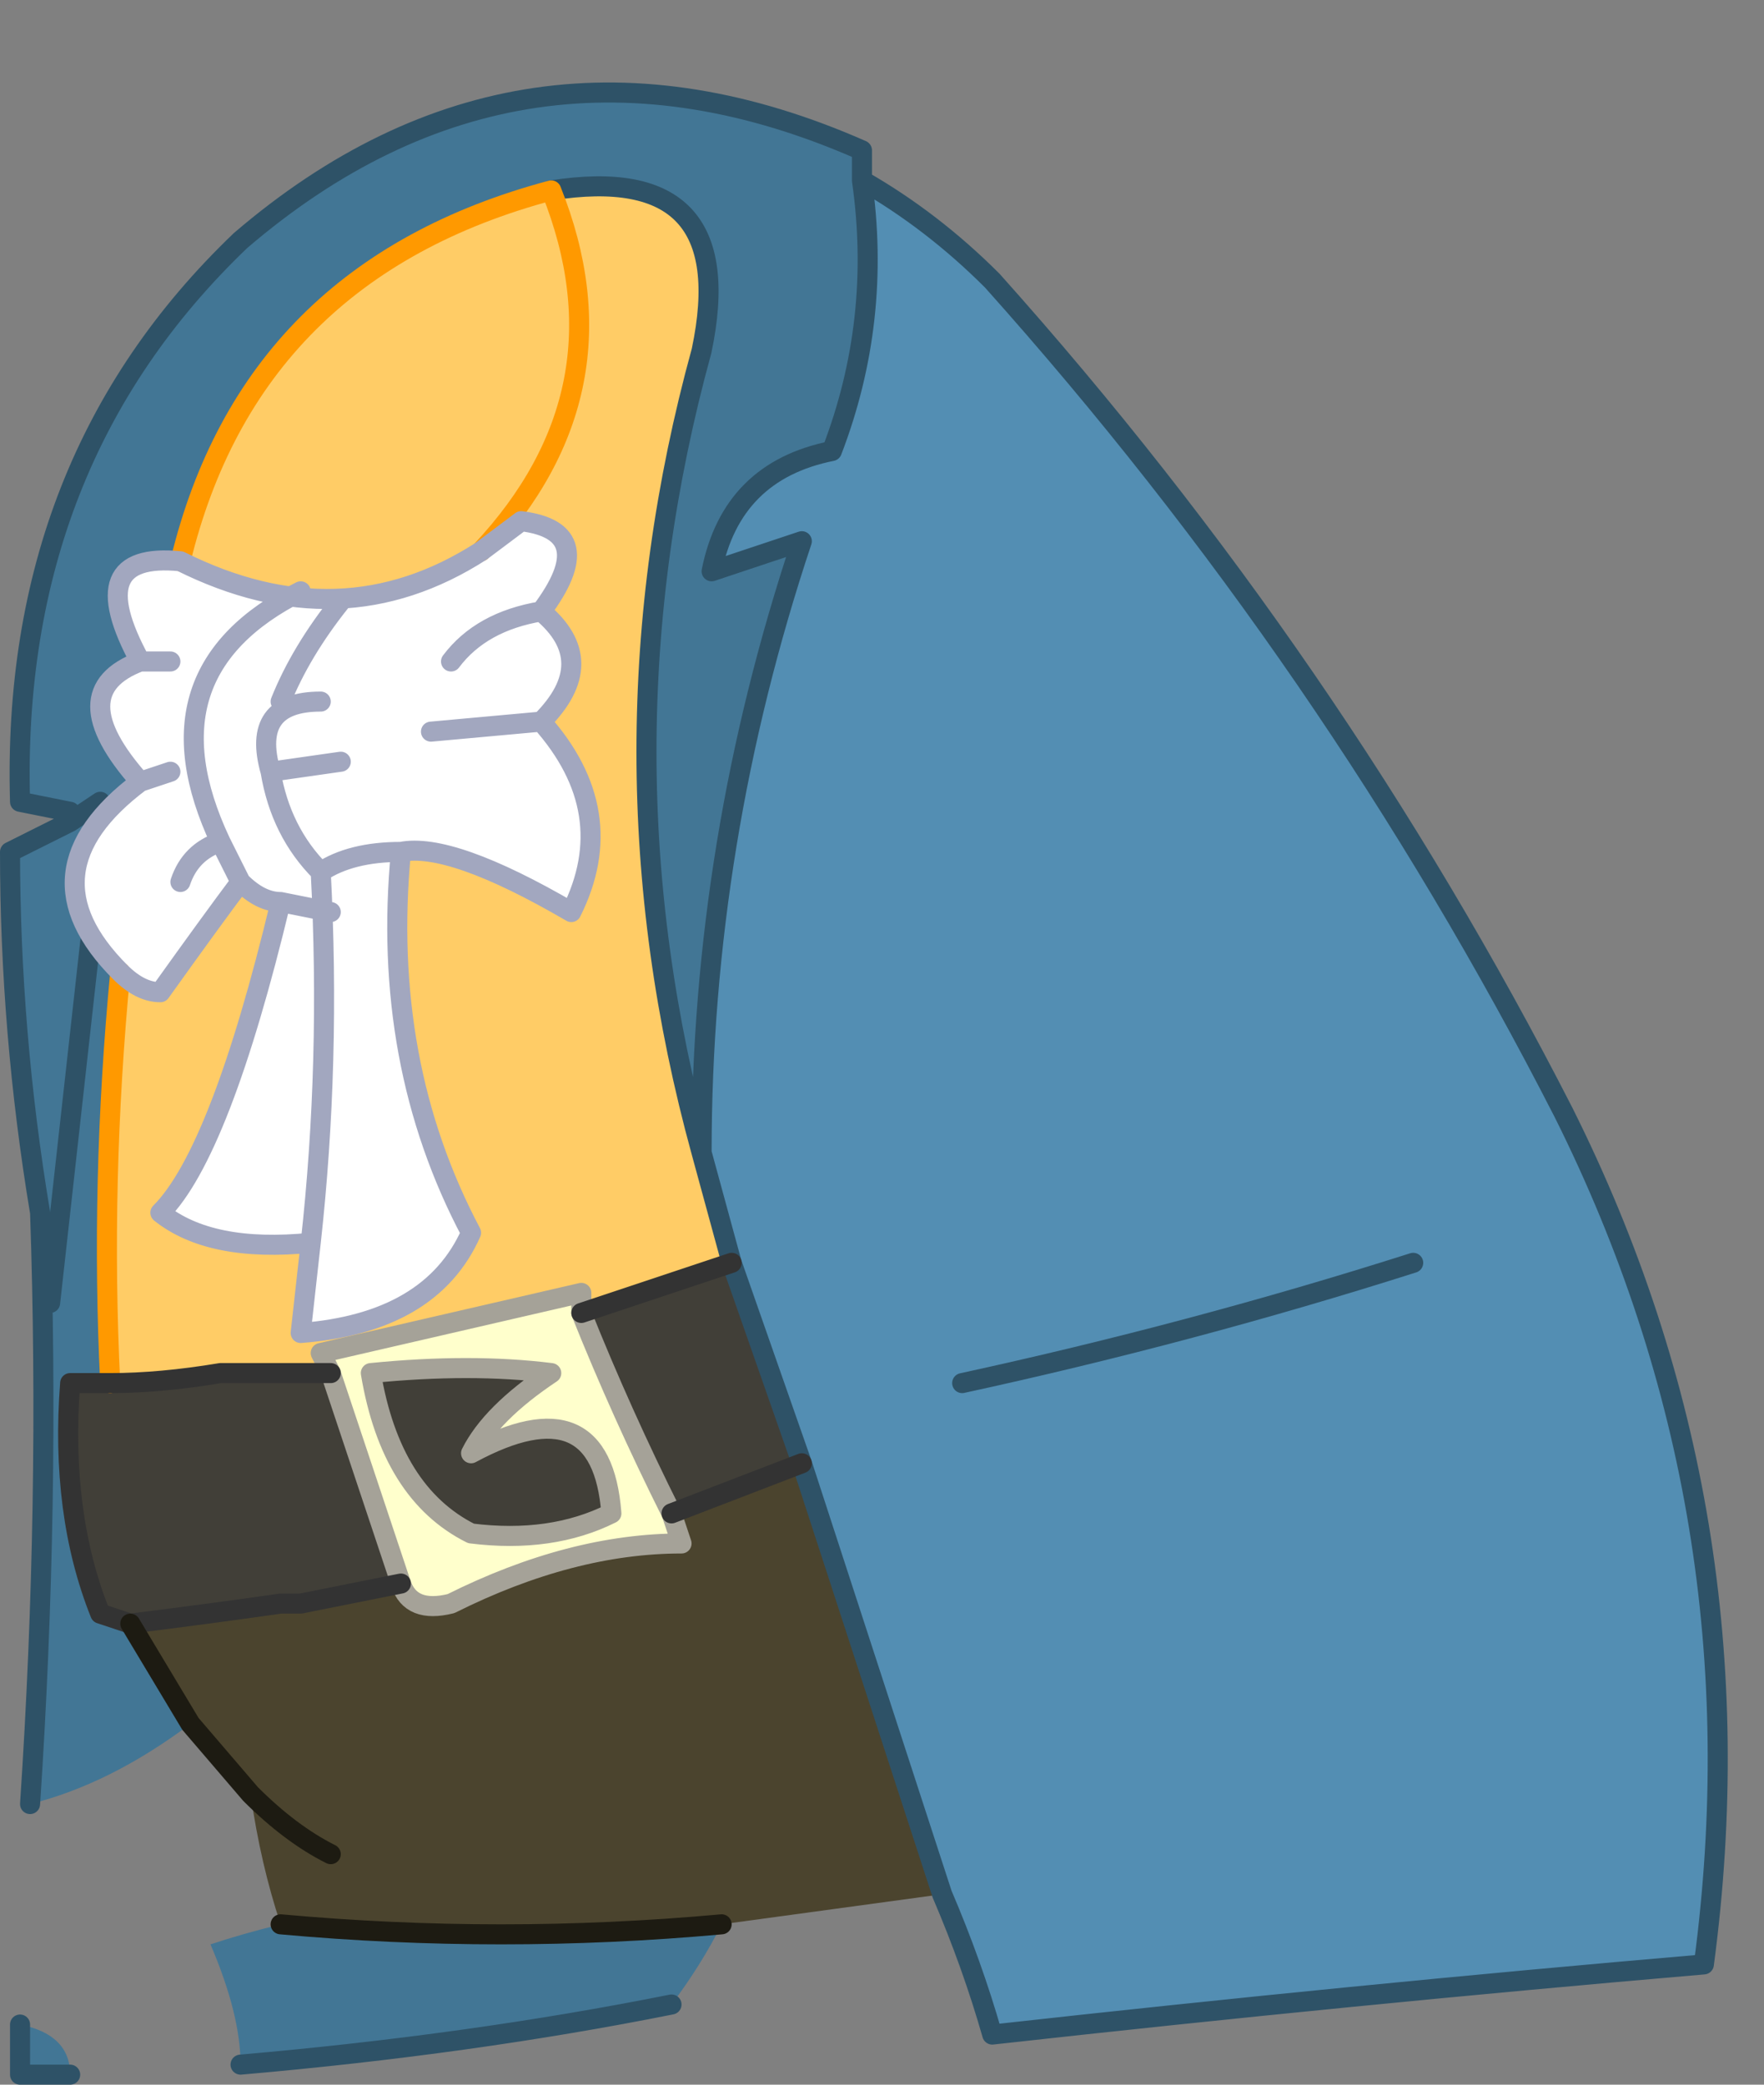
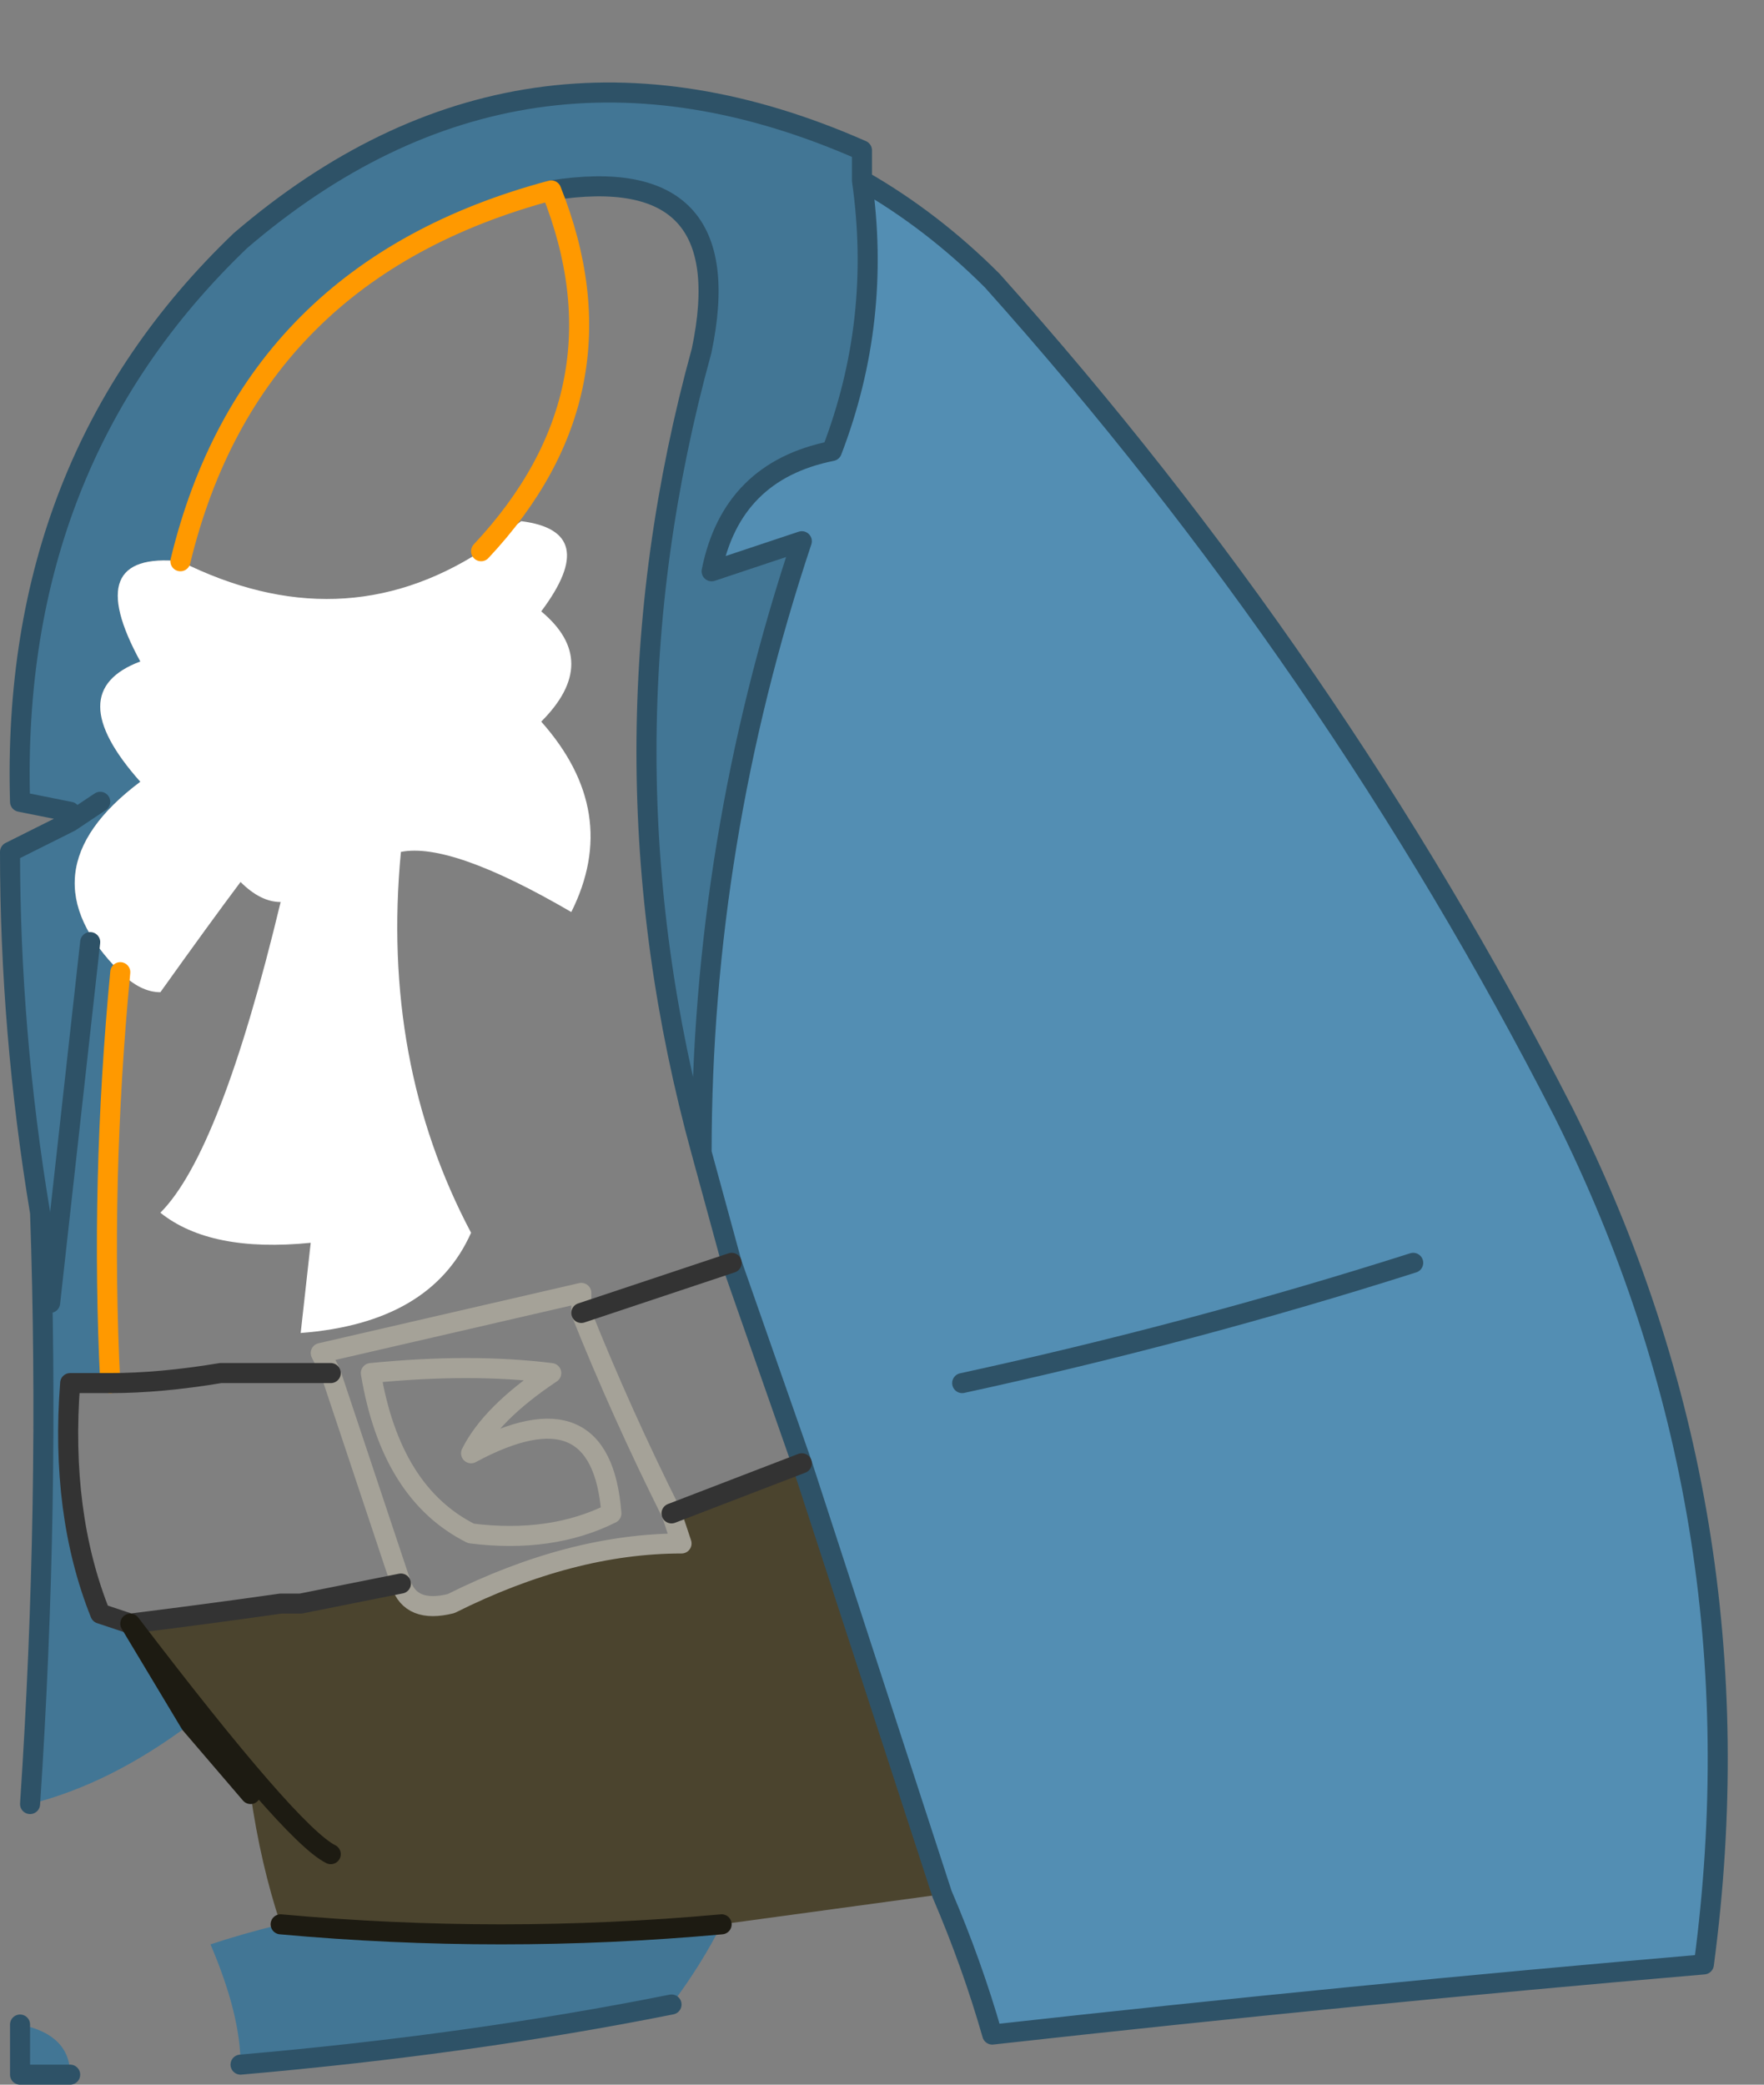
<svg xmlns="http://www.w3.org/2000/svg" height="10.4px" width="8.8px">
  <rect width="100%" height="100%" fill="#808080" stroke="none" />
  <g transform="matrix(1.0, 0.0, 0.0, 1.0, 48.8, 11.05)">
    <path d="M-44.5 -10.15 Q-44.15 -9.95 -43.85 -9.65 -42.15 -7.75 -41.0 -5.5 -40.0 -3.5 -40.3 -1.25 -42.05 -1.1 -43.85 -0.9 -43.95 -1.25 -44.1 -1.6 L-44.8 -3.75 -45.15 -4.75 -45.3 -5.3 Q-45.3 -6.85 -44.8 -8.35 L-45.25 -8.2 Q-45.15 -8.7 -44.65 -8.8 -44.4 -9.45 -44.5 -10.15 M-41.75 -4.75 Q-42.85 -4.4 -44.0 -4.15 -42.85 -4.4 -41.75 -4.75" fill="#538eb3" fill-rule="evenodd" stroke="none" />
-     <path d="M-45.3 -5.3 L-45.15 -4.75 -45.9 -4.5 -45.9 -4.6 -47.2 -4.3 -47.15 -4.2 -47.6 -4.2 -47.7 -4.2 -47.6 -4.2 -47.7 -4.2 Q-48.0 -4.15 -48.25 -4.15 -48.3 -5.15 -48.2 -6.2 -48.1 -6.1 -48.0 -6.1 -47.75 -6.45 -47.6 -6.65 -47.5 -6.55 -47.4 -6.55 -47.7 -5.3 -48.0 -5.0 -47.75 -4.8 -47.25 -4.85 L-47.3 -4.4 Q-46.65 -4.45 -46.45 -4.9 -46.9 -5.75 -46.8 -6.8 -46.55 -6.85 -45.95 -6.5 -45.7 -7.0 -46.1 -7.45 -45.8 -7.75 -46.1 -8.0 -45.8 -8.4 -46.2 -8.45 L-46.4 -8.3 Q-47.1 -7.85 -47.9 -8.25 -47.55 -9.7 -46.05 -10.1 -45.65 -9.1 -46.4 -8.3 -45.65 -9.1 -46.05 -10.1 -45.1 -10.25 -45.3 -9.3 -45.85 -7.3 -45.3 -5.3" fill="#ffcc66" fill-rule="evenodd" stroke="none" />
    <path d="M-48.45 -6.95 L-48.45 -7.0 -48.7 -7.05 Q-48.75 -8.75 -47.6 -9.85 -46.2 -11.05 -44.5 -10.3 L-44.5 -10.15 Q-44.4 -9.45 -44.65 -8.8 -45.15 -8.7 -45.25 -8.2 L-44.8 -8.35 Q-45.3 -6.85 -45.3 -5.3 -45.85 -7.3 -45.3 -9.3 -45.1 -10.25 -46.05 -10.1 -47.55 -9.7 -47.9 -8.25 -48.4 -8.3 -48.1 -7.75 -48.5 -7.6 -48.1 -7.15 -48.7 -6.7 -48.2 -6.2 -48.3 -5.15 -48.25 -4.15 L-48.45 -4.15 Q-48.5 -3.5 -48.3 -3.0 L-48.15 -2.95 Q-48.0 -2.7 -47.85 -2.45 -48.25 -2.15 -48.65 -2.05 -48.55 -3.55 -48.6 -5.0 -48.75 -5.9 -48.75 -6.8 L-48.45 -6.95 -48.3 -7.05 -48.45 -6.95 M-45.2 -1.45 Q-45.3 -1.25 -45.45 -1.05 -46.45 -0.85 -47.6 -0.75 -47.6 -1.0 -47.75 -1.35 -47.6 -1.4 -47.4 -1.45 -46.3 -1.35 -45.2 -1.45 M-48.55 -4.55 Q-48.45 -5.45 -48.35 -6.35 -48.45 -5.45 -48.55 -4.55 M-48.7 -0.95 Q-48.45 -0.9 -48.45 -0.7 L-48.7 -0.7 -48.7 -0.95" fill="#427695" fill-rule="evenodd" stroke="none" />
    <path d="M-47.9 -8.25 Q-47.1 -7.85 -46.4 -8.3 L-46.2 -8.45 Q-45.8 -8.4 -46.1 -8.0 -46.4 -7.95 -46.55 -7.75 -46.4 -7.95 -46.1 -8.0 -45.8 -7.75 -46.1 -7.45 L-46.65 -7.4 -46.1 -7.45 Q-45.7 -7.0 -45.95 -6.5 -46.55 -6.85 -46.8 -6.8 -46.9 -5.75 -46.45 -4.9 -46.65 -4.45 -47.3 -4.4 L-47.25 -4.85 Q-47.15 -5.75 -47.2 -6.7 -47.05 -6.8 -46.8 -6.8 -47.05 -6.8 -47.2 -6.7 -47.15 -5.75 -47.25 -4.85 -47.75 -4.8 -48.0 -5.0 -47.7 -5.3 -47.4 -6.55 L-47.15 -6.5 -47.4 -6.55 Q-47.5 -6.55 -47.6 -6.65 -47.75 -6.45 -48.0 -6.1 -48.1 -6.1 -48.2 -6.2 -48.7 -6.7 -48.1 -7.15 -48.5 -7.6 -48.1 -7.75 -48.4 -8.3 -47.9 -8.25 M-47.95 -7.75 L-48.1 -7.75 -47.95 -7.75 M-47.4 -7.55 Q-47.3 -7.8 -47.1 -8.05 -47.3 -7.8 -47.4 -7.55 M-47.1 -7.25 L-47.45 -7.2 Q-47.55 -7.55 -47.2 -7.55 -47.55 -7.55 -47.45 -7.2 L-47.1 -7.25 M-47.9 -6.65 Q-47.85 -6.8 -47.7 -6.85 -47.65 -6.75 -47.6 -6.65 -47.65 -6.75 -47.7 -6.85 -47.85 -6.8 -47.9 -6.65 M-47.95 -7.2 L-48.1 -7.15 -47.95 -7.2 M-47.2 -6.7 Q-47.4 -6.9 -47.45 -7.2 -47.4 -6.9 -47.2 -6.7 M-47.7 -6.85 Q-48.1 -7.7 -47.3 -8.1 -48.1 -7.7 -47.7 -6.85" fill="#ffffff" fill-rule="evenodd" stroke="none" />
-     <path d="M-47.15 -4.2 L-47.2 -4.3 -45.9 -4.6 -45.9 -4.5 Q-45.7 -4.0 -45.45 -3.5 L-45.4 -3.35 Q-45.95 -3.35 -46.55 -3.05 -46.75 -3.0 -46.8 -3.15 L-47.15 -4.2 M-45.75 -3.5 Q-45.8 -4.15 -46.45 -3.8 -46.35 -4.0 -46.05 -4.2 -46.45 -4.25 -46.95 -4.2 -46.85 -3.6 -46.45 -3.4 -46.05 -3.35 -45.75 -3.5" fill="#ffffcc" fill-rule="evenodd" stroke="none" />
-     <path d="M-45.15 -4.75 L-44.8 -3.75 -45.45 -3.5 Q-45.7 -4.0 -45.9 -4.5 L-45.15 -4.75 M-47.15 -4.2 L-46.8 -3.15 -47.3 -3.05 -47.4 -3.05 -47.3 -3.05 -47.4 -3.05 Q-47.75 -3.0 -48.15 -2.95 L-48.3 -3.0 Q-48.5 -3.5 -48.45 -4.15 L-48.25 -4.15 Q-48.0 -4.15 -47.7 -4.2 L-47.6 -4.2 -47.15 -4.2 M-45.75 -3.5 Q-46.05 -3.35 -46.45 -3.4 -46.85 -3.6 -46.95 -4.2 -46.45 -4.25 -46.05 -4.2 -46.35 -4.0 -46.45 -3.8 -45.8 -4.15 -45.75 -3.5" fill="#413f38" fill-rule="evenodd" stroke="none" />
    <path d="M-44.8 -3.75 L-44.1 -1.6 -45.2 -1.45 Q-46.3 -1.35 -47.4 -1.45 -47.5 -1.75 -47.55 -2.1 L-47.85 -2.45 Q-48.0 -2.7 -48.15 -2.95 -47.75 -3.0 -47.4 -3.05 L-47.3 -3.05 -46.8 -3.15 Q-46.75 -3.0 -46.55 -3.05 -45.95 -3.35 -45.4 -3.35 L-45.45 -3.5 -44.8 -3.75 M-47.15 -1.8 Q-47.35 -1.9 -47.55 -2.1 -47.35 -1.9 -47.15 -1.8" fill="#4b442e" fill-rule="evenodd" stroke="none" />
    <path d="M-44.5 -10.15 L-44.5 -10.3 Q-46.2 -11.05 -47.6 -9.85 -48.75 -8.75 -48.7 -7.05 L-48.45 -7.0 -48.45 -6.95 -48.3 -7.05 M-44.1 -1.6 Q-43.95 -1.25 -43.85 -0.9 -42.05 -1.1 -40.3 -1.25 -40.0 -3.5 -41.0 -5.5 -42.15 -7.75 -43.85 -9.65 -44.15 -9.95 -44.5 -10.15 -44.4 -9.45 -44.65 -8.8 -45.15 -8.7 -45.25 -8.2 L-44.8 -8.35 Q-45.3 -6.85 -45.3 -5.3 L-45.15 -4.75 -44.8 -3.75 -44.1 -1.6 M-45.45 -1.05 Q-46.45 -0.85 -47.6 -0.75 M-48.65 -2.05 Q-48.55 -3.55 -48.6 -5.0 -48.75 -5.9 -48.75 -6.8 L-48.45 -6.95 M-46.05 -10.1 Q-45.1 -10.25 -45.3 -9.3 -45.85 -7.3 -45.3 -5.3 M-48.35 -6.35 Q-48.45 -5.45 -48.55 -4.55 M-48.7 -0.95 L-48.7 -0.7 -48.45 -0.7 M-44.0 -4.15 Q-42.85 -4.4 -41.75 -4.75" fill="none" stroke="#2e5267" stroke-linecap="round" stroke-linejoin="round" stroke-width="0.1" />
    <path d="M-46.05 -10.1 Q-47.55 -9.7 -47.9 -8.25 M-46.4 -8.3 Q-45.65 -9.1 -46.05 -10.1 M-48.25 -4.15 Q-48.3 -5.15 -48.2 -6.2" fill="none" stroke="#ff9900" stroke-linecap="round" stroke-linejoin="round" stroke-width="0.1" />
-     <path d="M-47.9 -8.25 Q-47.1 -7.85 -46.4 -8.3 L-46.2 -8.45 Q-45.8 -8.4 -46.1 -8.0 -46.4 -7.95 -46.55 -7.75 M-48.2 -6.2 Q-48.7 -6.7 -48.1 -7.15 -48.5 -7.6 -48.1 -7.75 -48.4 -8.3 -47.9 -8.25 M-46.1 -7.45 Q-45.8 -7.75 -46.1 -8.0 M-46.1 -7.45 L-46.65 -7.4 M-47.2 -7.55 Q-47.55 -7.55 -47.45 -7.2 L-47.1 -7.25 M-47.1 -8.05 Q-47.3 -7.8 -47.4 -7.55 M-48.1 -7.75 L-47.95 -7.75 M-46.8 -6.8 Q-47.05 -6.8 -47.2 -6.7 -47.15 -5.75 -47.25 -4.85 L-47.3 -4.4 Q-46.65 -4.45 -46.45 -4.9 -46.9 -5.75 -46.8 -6.8 -46.55 -6.85 -45.95 -6.5 -45.7 -7.0 -46.1 -7.45 M-47.15 -6.5 L-47.4 -6.55 Q-47.7 -5.3 -48.0 -5.0 -47.75 -4.8 -47.25 -4.85 M-47.6 -6.65 Q-47.65 -6.75 -47.7 -6.85 -47.85 -6.8 -47.9 -6.65 M-48.2 -6.2 Q-48.1 -6.1 -48.0 -6.1 -47.75 -6.45 -47.6 -6.65 -47.5 -6.55 -47.4 -6.55 M-47.3 -8.1 Q-48.1 -7.7 -47.7 -6.85 M-47.45 -7.2 Q-47.4 -6.9 -47.2 -6.7 M-48.1 -7.15 L-47.95 -7.2" fill="none" stroke="#a2a7bf" stroke-linecap="round" stroke-linejoin="round" stroke-width="0.1" />
    <path d="M-45.9 -4.5 L-45.9 -4.6 -47.2 -4.3 -47.15 -4.2 -46.8 -3.15 Q-46.75 -3.0 -46.55 -3.05 -45.95 -3.35 -45.4 -3.35 L-45.45 -3.5 Q-45.7 -4.0 -45.9 -4.5 M-45.75 -3.5 Q-46.05 -3.35 -46.45 -3.4 -46.85 -3.6 -46.95 -4.2 -46.45 -4.25 -46.05 -4.2 -46.35 -4.0 -46.45 -3.8 -45.8 -4.15 -45.75 -3.5" fill="none" stroke="#a5a298" stroke-linecap="round" stroke-linejoin="round" stroke-width="0.1" />
    <path d="M-45.9 -4.5 L-45.15 -4.75 M-47.7 -4.2 L-47.6 -4.2 -47.7 -4.2 Q-48.0 -4.15 -48.25 -4.15 L-48.45 -4.15 Q-48.5 -3.5 -48.3 -3.0 L-48.15 -2.95 Q-47.75 -3.0 -47.4 -3.05 L-47.3 -3.05 -47.4 -3.05 M-47.15 -4.2 L-47.6 -4.2 M-46.8 -3.15 L-47.3 -3.05 M-45.45 -3.5 L-44.8 -3.75" fill="none" stroke="#333333" stroke-linecap="round" stroke-linejoin="round" stroke-width="0.1" />
-     <path d="M-47.55 -2.1 L-47.85 -2.45 Q-48.0 -2.7 -48.15 -2.95 M-47.55 -2.1 Q-47.35 -1.9 -47.15 -1.8 M-47.4 -1.45 Q-46.3 -1.35 -45.2 -1.45" fill="none" stroke="#1d1b12" stroke-linecap="round" stroke-linejoin="round" stroke-width="0.1" />
+     <path d="M-47.55 -2.1 L-47.85 -2.45 Q-48.0 -2.7 -48.15 -2.95 Q-47.35 -1.9 -47.15 -1.8 M-47.4 -1.45 Q-46.3 -1.35 -45.2 -1.45" fill="none" stroke="#1d1b12" stroke-linecap="round" stroke-linejoin="round" stroke-width="0.1" />
  </g>
</svg>